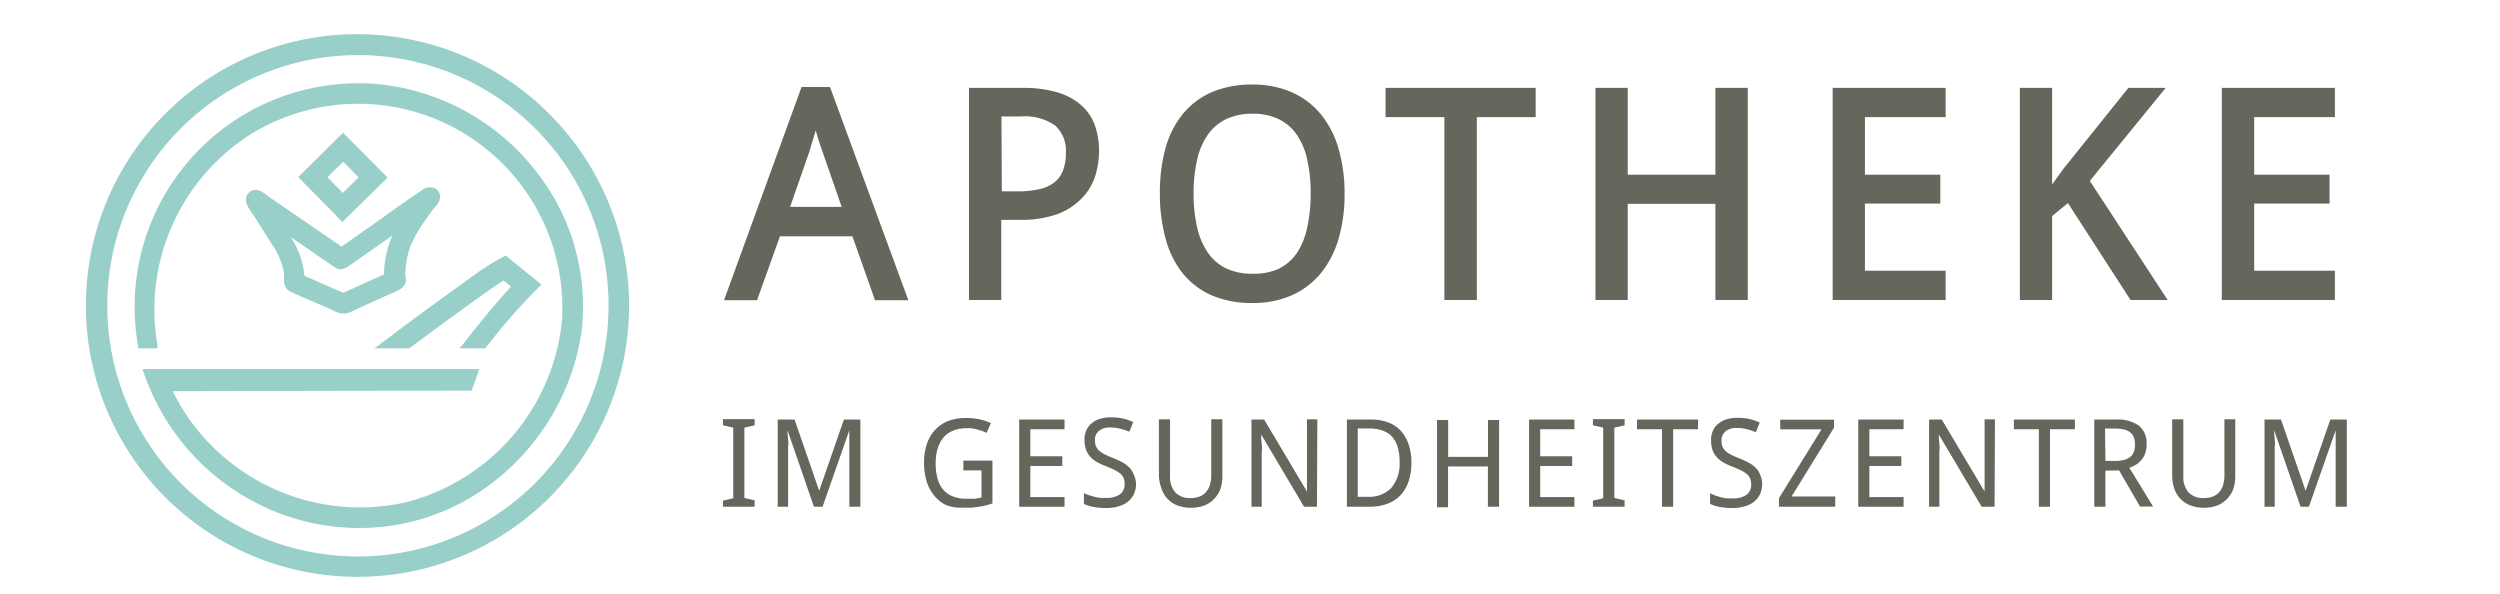
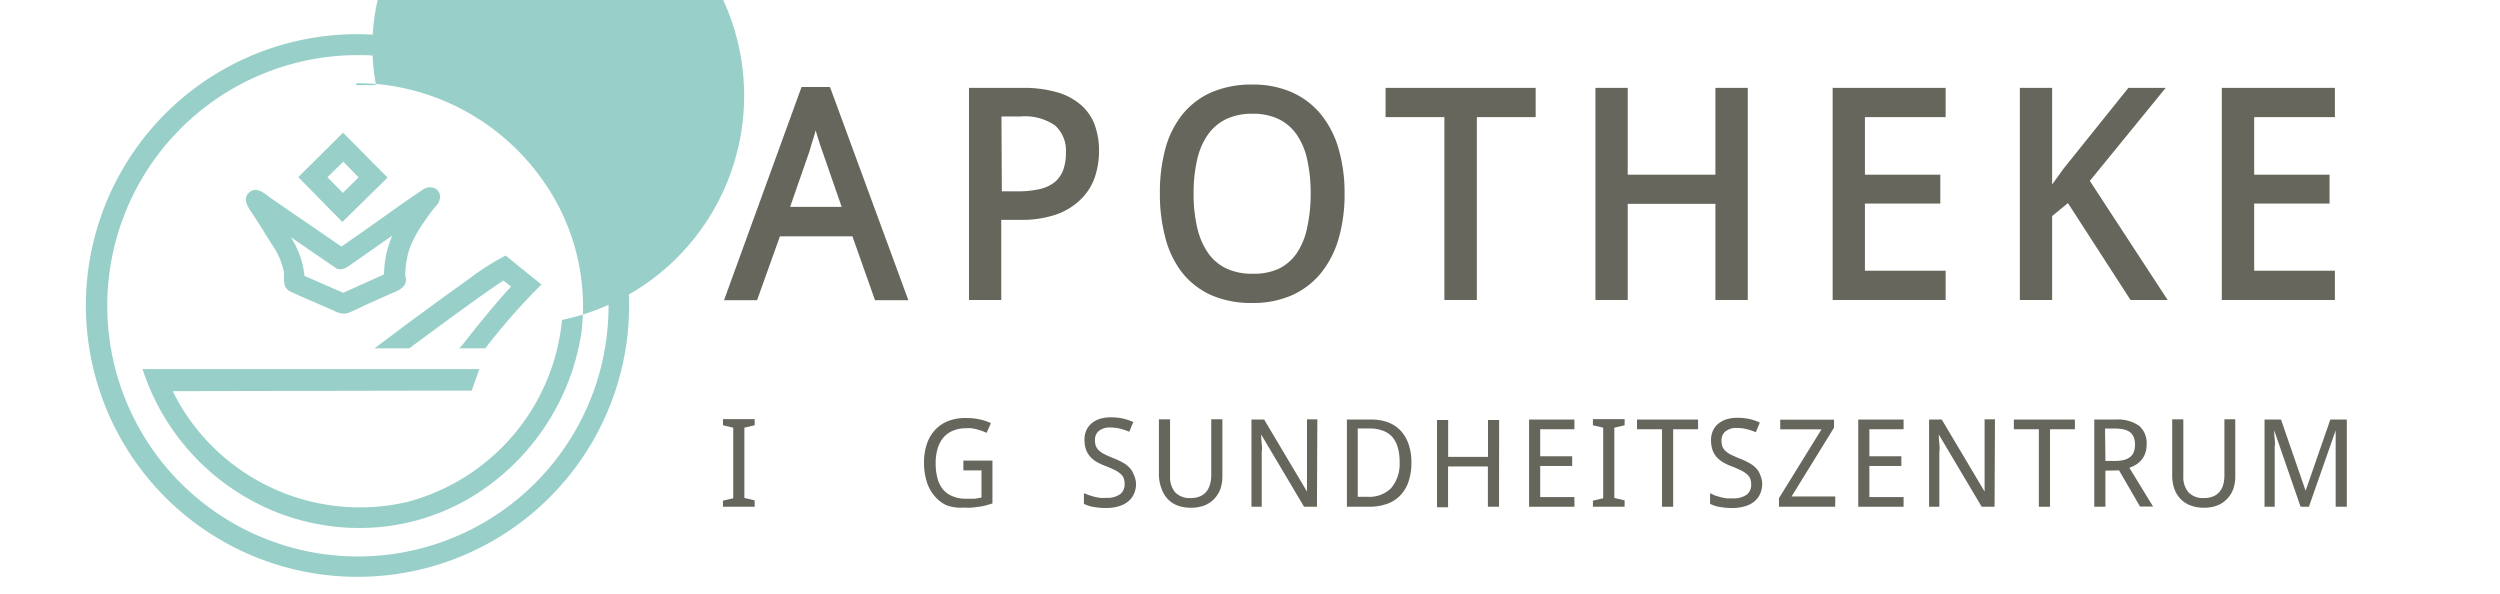
<svg xmlns="http://www.w3.org/2000/svg" id="ee697a21-7a2f-4e7c-890a-8c393db08ef7" data-name="Ebene 1" viewBox="0 0 258 61" width="240" height="57">
  <defs>
    <style>.\37 7224f20-e875-47ef-9f85-49264f5bfb41{fill:#66665d;}.\36 c555eba-f71b-4afa-9b4e-ac6579aa66bc{fill:#98d0c9;}</style>
  </defs>
  <title>Ks-Apotheke_Web_Elemente_</title>
  <path class="77224f20-e875-47ef-9f85-49264f5bfb41" d="M85.64,8.84H82.72l-8,22h3.41l2.36-6.59h7.48l2.33,6.59h3.44l-8-21.77Zm-1.92,6c.08-.25.17-.52.26-.82l.2-.7.2.68q.13.44.26.82l2.22,6.39H81.54l2-5.74Z" />
  <path class="77224f20-e875-47ef-9f85-49264f5bfb41" d="M111.48,10.63A6.5,6.5,0,0,0,109,9.36a12.39,12.39,0,0,0-3.45-.43H100V30.82h3.33V22.55h1.87A11.07,11.07,0,0,0,109,22a6.8,6.8,0,0,0,2.54-1.57A5.86,5.86,0,0,0,113,18.11a8.49,8.49,0,0,0,.42-2.64,7.85,7.85,0,0,0-.46-2.76A5.07,5.07,0,0,0,111.48,10.63Zm-8.13,1.25h2a5.48,5.48,0,0,1,3.52.92A3.48,3.48,0,0,1,110,15.61a5,5,0,0,1-.31,1.88,2.89,2.89,0,0,1-.9,1.21,3.93,3.93,0,0,1-1.55.69,10.34,10.34,0,0,1-2.29.22h-1.56Z" />
  <path class="77224f20-e875-47ef-9f85-49264f5bfb41" d="M136.35,11.7a8.17,8.17,0,0,0-3-2.3,9.83,9.83,0,0,0-4.09-.81,10.4,10.4,0,0,0-4.24.8,8,8,0,0,0-3,2.29,9.68,9.68,0,0,0-1.76,3.55,17.31,17.31,0,0,0-.56,4.57,17.46,17.46,0,0,0,.56,4.58A9.88,9.88,0,0,0,122,28a8,8,0,0,0,3,2.32,10.26,10.26,0,0,0,4.24.81,9.86,9.86,0,0,0,4.11-.81,8.18,8.18,0,0,0,3-2.31,10.15,10.15,0,0,0,1.81-3.57,16.35,16.35,0,0,0,.6-4.57,16.38,16.38,0,0,0-.6-4.59A10.07,10.07,0,0,0,136.35,11.7Zm-7.11,16.41a6.13,6.13,0,0,1-2.72-.56,4.85,4.85,0,0,1-1.86-1.6,7.54,7.54,0,0,1-1.11-2.6,15.28,15.28,0,0,1-.37-3.51,15.25,15.25,0,0,1,.37-3.52,7.29,7.29,0,0,1,1.11-2.57,4.94,4.94,0,0,1,1.87-1.59,6.19,6.19,0,0,1,2.73-.56,6.09,6.09,0,0,1,2.71.56,4.85,4.85,0,0,1,1.84,1.58,7.32,7.32,0,0,1,1.09,2.57,16,16,0,0,1,.36,3.52,16,16,0,0,1-.36,3.51A7.37,7.37,0,0,1,133.82,26a4.85,4.85,0,0,1-1.86,1.6A6.14,6.14,0,0,1,129.25,28.11Z" />
  <polygon class="77224f20-e875-47ef-9f85-49264f5bfb41" points="142.99 11.95 149.06 11.95 149.06 30.82 152.41 30.82 152.41 11.95 158.48 11.95 158.48 8.93 142.99 8.93 142.99 11.95" />
  <polygon class="77224f20-e875-47ef-9f85-49264f5bfb41" points="177.03 17.89 167.98 17.89 167.98 8.93 164.65 8.93 164.65 30.82 167.98 30.82 167.98 20.9 177.03 20.9 177.03 30.82 180.37 30.82 180.37 8.93 177.03 8.93 177.03 17.89" />
  <polygon class="77224f20-e875-47ef-9f85-49264f5bfb41" points="189.13 30.82 200.79 30.82 200.79 27.8 192.46 27.8 192.46 20.87 200.24 20.87 200.24 17.89 192.46 17.89 192.46 11.95 200.79 11.95 200.79 8.93 189.13 8.93 189.13 30.82" />
  <polygon class="77224f20-e875-47ef-9f85-49264f5bfb41" points="223.5 8.93 219.65 8.93 212.97 17.25 211.78 18.9 211.78 8.93 208.45 8.93 208.45 30.82 211.78 30.82 211.78 22.16 213.41 20.82 219.87 30.82 223.7 30.82 215.67 18.53 223.5 8.93" />
  <polygon class="77224f20-e875-47ef-9f85-49264f5bfb41" points="240.96 11.95 240.96 8.93 229.29 8.93 229.29 30.82 240.96 30.82 240.96 27.8 232.63 27.8 232.63 20.87 240.41 20.87 240.41 17.89 232.63 17.89 232.63 11.95 240.96 11.95" />
  <path class="77224f20-e875-47ef-9f85-49264f5bfb41" d="M77.88,52.16H74.61v-.63l1.06-.25V44l-1.06-.25v-.63h3.27v.63L76.82,44v7.25l1.06.25Z" />
-   <path class="77224f20-e875-47ef-9f85-49264f5bfb41" d="M84,52.16l-2.73-7.9h0q0,.46.06.91t0,.82q0,.43,0,.78v5.39H80.26v-9H82l2.54,7.35h0l2.55-7.35h1.7v9H87.65V46.69q0-.32,0-.73t0-.79q0-.44,0-.89h0l-2.76,7.88Z" />
  <path class="77224f20-e875-47ef-9f85-49264f5bfb41" d="M99.42,47.4h3v4.42l-.68.2c-.23.06-.47.11-.71.14s-.5.07-.76.09-.56,0-.86,0A4.27,4.27,0,0,1,97.67,52,3.41,3.41,0,0,1,96.41,51a4.08,4.08,0,0,1-.78-1.46,6.54,6.54,0,0,1-.27-1.93,5.9,5.9,0,0,1,.29-1.92,4,4,0,0,1,.85-1.46,3.74,3.74,0,0,1,1.38-.93A5.11,5.11,0,0,1,99.78,43a6.23,6.23,0,0,1,1.31.14,5.31,5.31,0,0,1,1.17.39l-.44,1-.48-.2-.53-.16a5.31,5.31,0,0,0-.56-.11,3.83,3.83,0,0,0-.57,0,3.34,3.34,0,0,0-1.33.25,2.58,2.58,0,0,0-1,.72,3.21,3.21,0,0,0-.59,1.14,5.23,5.23,0,0,0-.2,1.52,6,6,0,0,0,.17,1.47,3.13,3.13,0,0,0,.54,1.15,2.47,2.47,0,0,0,1,.75,3.41,3.41,0,0,0,1.41.27l.5,0,.42,0,.36-.06.33-.06V48.41H99.42Z" />
-   <path class="77224f20-e875-47ef-9f85-49264f5bfb41" d="M109.86,52.16h-4.68v-9h4.68v1h-3.53v2.79h3.3v1h-3.3v3.21h3.53Z" />
  <path class="77224f20-e875-47ef-9f85-49264f5bfb41" d="M117.24,49.75a2.59,2.59,0,0,1-.21,1.07,2.2,2.2,0,0,1-.61.8,2.71,2.71,0,0,1-1,.5,4.45,4.45,0,0,1-1.28.17,7.2,7.2,0,0,1-1.28-.11,3.5,3.5,0,0,1-1-.32v-1.1l.48.19.56.17q.3.07.61.12a4.28,4.28,0,0,0,.62,0,2.35,2.35,0,0,0,1.46-.37,1.27,1.27,0,0,0,.47-1.06,1.69,1.69,0,0,0-.09-.58,1.14,1.14,0,0,0-.31-.45,2.78,2.78,0,0,0-.6-.4q-.38-.19-.95-.42a5.64,5.64,0,0,1-1-.47,2.74,2.74,0,0,1-.67-.58,2.14,2.14,0,0,1-.39-.73,3.14,3.14,0,0,1-.13-.93,2.28,2.28,0,0,1,.2-1,2,2,0,0,1,.56-.72,2.51,2.51,0,0,1,.85-.45,3.69,3.69,0,0,1,1.1-.15,5.74,5.74,0,0,1,1.32.14,5.28,5.28,0,0,1,1,.35l-.41,1a5.83,5.83,0,0,0-.91-.31,4.14,4.14,0,0,0-1.05-.13,1.76,1.76,0,0,0-1.17.35,1.17,1.17,0,0,0-.41.94,1.79,1.79,0,0,0,.09.61,1.21,1.21,0,0,0,.31.46,2.39,2.39,0,0,0,.57.39q.35.18.87.39a8.33,8.33,0,0,1,1,.46,3,3,0,0,1,.71.53,2,2,0,0,1,.43.68A2.62,2.62,0,0,1,117.24,49.75Z" />
  <path class="77224f20-e875-47ef-9f85-49264f5bfb41" d="M126.15,43.13V49a4.07,4.07,0,0,1-.2,1.31,2.88,2.88,0,0,1-.61,1,2.84,2.84,0,0,1-1,.7,3.84,3.84,0,0,1-1.46.25,3.8,3.8,0,0,1-1.39-.24,2.73,2.73,0,0,1-1-.68,2.87,2.87,0,0,1-.62-1.05A4.2,4.2,0,0,1,119.6,49V43.14h1.15V49a2.41,2.41,0,0,0,.53,1.67,2.06,2.06,0,0,0,1.61.59,2.42,2.42,0,0,0,.94-.17,1.68,1.68,0,0,0,.65-.47,2,2,0,0,0,.38-.72A3.42,3.42,0,0,0,125,49V43.13Z" />
  <path class="77224f20-e875-47ef-9f85-49264f5bfb41" d="M135.91,52.16h-1.33l-4.43-7.46h0q0,.48.06.94t0,.84q0,.44,0,.79v4.89h-1.06v-9h1.31l4.42,7.43h0q0-.47,0-.93c0-.13,0-.27,0-.4s0-.28,0-.41,0-.27,0-.4,0-.24,0-.35V43.14h1.07Z" />
  <path class="77224f20-e875-47ef-9f85-49264f5bfb41" d="M145.66,47.56a6.15,6.15,0,0,1-.3,2A3.79,3.79,0,0,1,144.5,51a3.54,3.54,0,0,1-1.38.87,5.52,5.52,0,0,1-1.85.29H139v-9h2.51a4.89,4.89,0,0,1,1.71.28,3.43,3.43,0,0,1,1.3.84,3.8,3.8,0,0,1,.83,1.38A5.73,5.73,0,0,1,145.66,47.56Zm-1.22,0a5.29,5.29,0,0,0-.2-1.56,2.81,2.81,0,0,0-.59-1.08,2.37,2.37,0,0,0-1-.63,3.75,3.75,0,0,0-1.29-.21h-1.24v7.05h1a3.17,3.17,0,0,0,2.45-.9A3.83,3.83,0,0,0,144.44,47.6Z" />
  <path class="77224f20-e875-47ef-9f85-49264f5bfb41" d="M154.7,52.16h-1.15V48h-4.11v4.21H148.3v-9h1.15v3.8h4.11v-3.8h1.15Z" />
  <path class="77224f20-e875-47ef-9f85-49264f5bfb41" d="M162.48,52.16H157.8v-9h4.68v1h-3.53v2.79h3.3v1h-3.3v3.21h3.53Z" />
  <path class="77224f20-e875-47ef-9f85-49264f5bfb41" d="M167.66,52.16h-3.27v-.63l1.06-.25V44l-1.06-.25v-.63h3.27v.63L166.6,44v7.25l1.06.25Z" />
  <path class="77224f20-e875-47ef-9f85-49264f5bfb41" d="M172.67,52.16h-1.15v-8h-2.58v-1h6.3v1h-2.57Z" />
  <path class="77224f20-e875-47ef-9f85-49264f5bfb41" d="M181.86,49.75a2.59,2.59,0,0,1-.21,1.07,2.2,2.2,0,0,1-.61.8,2.71,2.71,0,0,1-1,.5,4.45,4.45,0,0,1-1.28.17,7.2,7.2,0,0,1-1.28-.11,3.5,3.5,0,0,1-1-.32v-1.1L177,51l.56.17q.3.07.61.12a4.28,4.28,0,0,0,.62,0,2.35,2.35,0,0,0,1.46-.37,1.27,1.27,0,0,0,.47-1.06,1.69,1.69,0,0,0-.09-.58,1.14,1.14,0,0,0-.31-.45,2.78,2.78,0,0,0-.6-.4q-.38-.19-.95-.42a5.64,5.64,0,0,1-1-.47,2.74,2.74,0,0,1-.67-.58,2.14,2.14,0,0,1-.39-.73,3.14,3.14,0,0,1-.13-.93,2.28,2.28,0,0,1,.2-1,2,2,0,0,1,.56-.72,2.51,2.51,0,0,1,.85-.45,3.69,3.69,0,0,1,1.1-.15,5.74,5.74,0,0,1,1.32.14,5.28,5.28,0,0,1,1,.35l-.41,1a5.83,5.83,0,0,0-.91-.31,4.14,4.14,0,0,0-1.05-.13,1.76,1.76,0,0,0-1.17.35,1.17,1.17,0,0,0-.41.94,1.79,1.79,0,0,0,.09.61,1.21,1.21,0,0,0,.31.46,2.39,2.39,0,0,0,.57.39q.35.18.87.39a8.33,8.33,0,0,1,1,.46,3,3,0,0,1,.71.53,2,2,0,0,1,.43.68A2.62,2.62,0,0,1,181.86,49.75Z" />
  <path class="77224f20-e875-47ef-9f85-49264f5bfb41" d="M189.39,52.16h-5.8v-.89l4.39-7.1h-4.26v-1h5.55V44l-4.38,7.1h4.51Z" />
  <path class="77224f20-e875-47ef-9f85-49264f5bfb41" d="M196.45,52.16h-4.68v-9h4.68v1h-3.53v2.79h3.3v1h-3.3v3.21h3.53Z" />
  <path class="77224f20-e875-47ef-9f85-49264f5bfb41" d="M205.84,52.16h-1.33l-4.43-7.46h0q0,.48.06.94t0,.84q0,.44,0,.79v4.89h-1.06v-9h1.31l4.42,7.43h0q0-.47,0-.93c0-.13,0-.27,0-.4s0-.28,0-.41,0-.27,0-.4,0-.24,0-.35V43.14h1.07Z" />
  <path class="77224f20-e875-47ef-9f85-49264f5bfb41" d="M211.56,52.16h-1.15v-8h-2.58v-1h6.3v1h-2.57Z" />
  <path class="77224f20-e875-47ef-9f85-49264f5bfb41" d="M217.28,48.43v3.73h-1.15v-9h2.2a3.82,3.82,0,0,1,2.42.64,2.33,2.33,0,0,1,.78,1.92,2.66,2.66,0,0,1-.15.94,2.23,2.23,0,0,1-.4.69,2.32,2.32,0,0,1-.57.48,3.89,3.89,0,0,1-.66.31l2.45,4h-1.35l-2.16-3.73Zm0-1h1a3.57,3.57,0,0,0,.94-.11,1.64,1.64,0,0,0,.64-.32,1.23,1.23,0,0,0,.36-.53,2.21,2.21,0,0,0,.11-.74,2,2,0,0,0-.13-.75,1.21,1.21,0,0,0-.38-.51,1.64,1.64,0,0,0-.65-.29,4.22,4.22,0,0,0-.93-.09h-1Z" />
  <path class="77224f20-e875-47ef-9f85-49264f5bfb41" d="M230.68,43.13V49a4.07,4.07,0,0,1-.2,1.31,2.88,2.88,0,0,1-.61,1,2.84,2.84,0,0,1-1,.7,3.84,3.84,0,0,1-1.46.25A3.8,3.8,0,0,1,226,52a2.73,2.73,0,0,1-1-.68,2.87,2.87,0,0,1-.62-1.05,4.2,4.2,0,0,1-.21-1.37V43.14h1.15V49a2.41,2.41,0,0,0,.53,1.67,2.06,2.06,0,0,0,1.61.59,2.42,2.42,0,0,0,.94-.17,1.68,1.68,0,0,0,.65-.47,2,2,0,0,0,.38-.72,3.42,3.42,0,0,0,.13-.92V43.13Z" />
  <path class="77224f20-e875-47ef-9f85-49264f5bfb41" d="M237.42,52.16l-2.73-7.9h0q0,.46.06.91t0,.82q0,.43,0,.78v5.39H233.7v-9h1.7l2.54,7.35h0l2.55-7.35h1.7v9h-1.15V46.69q0-.32,0-.73t0-.79q0-.44,0-.89h0l-2.76,7.88Z" />
  <path class="6c555eba-f71b-4afa-9b4e-ac6579aa66bc" d="M64.87,29.65a28.09,28.09,0,0,0-6.34-16,28.51,28.51,0,0,0-3-3.13A28,28,0,1,0,36.91,59.39H37A28,28,0,0,0,64.87,29.65Zm-3.25,9.53A25.87,25.87,0,1,1,37,5.55h.34A25.89,25.89,0,0,1,61.86,24.44,26.2,26.2,0,0,1,61.62,39.18Z" />
-   <path class="6c555eba-f71b-4afa-9b4e-ac6579aa66bc" d="M39.53,8.6a21.2,21.2,0,0,0-2.77-.14A23.06,23.06,0,0,0,14.26,35.62l0,.19h2l0-.27a21.43,21.43,0,0,1,9.55-21.78A21.08,21.08,0,0,1,58,32.88,21.57,21.57,0,0,1,42,51.67a21.58,21.58,0,0,1-22.86-9.13,20.5,20.5,0,0,1-1.31-2.31l30.69-.06h.16l.79-2.22H14.71l.1.3A23.76,23.76,0,0,0,28.09,52.54a23.22,23.22,0,0,0,9,1.81,22.46,22.46,0,0,0,11.24-3A24.12,24.12,0,0,0,60,34.22a22.43,22.43,0,0,0-3.91-15.64A23.64,23.64,0,0,0,39.53,8.6Z" />
+   <path class="6c555eba-f71b-4afa-9b4e-ac6579aa66bc" d="M39.53,8.6a21.2,21.2,0,0,0-2.77-.14l0,.19h2l0-.27a21.43,21.43,0,0,1,9.55-21.78A21.08,21.08,0,0,1,58,32.88,21.57,21.57,0,0,1,42,51.67a21.58,21.58,0,0,1-22.86-9.13,20.5,20.5,0,0,1-1.31-2.31l30.69-.06h.16l.79-2.22H14.71l.1.3A23.76,23.76,0,0,0,28.09,52.54a23.22,23.22,0,0,0,9,1.81,22.46,22.46,0,0,0,11.24-3A24.12,24.12,0,0,0,60,34.22a22.43,22.43,0,0,0-3.91-15.64A23.64,23.64,0,0,0,39.53,8.6Z" />
  <path class="6c555eba-f71b-4afa-9b4e-ac6579aa66bc" d="M27.54,20c-.48-.35-1.2-.88-1.86-.24s-.1,1.46.27,2l.17.25c.59.93,1.19,1.86,1.76,2.79L28,25a7.74,7.74,0,0,1,1.3,2.93,4.49,4.49,0,0,1,0,.51c0,.57,0,1.22.74,1.55.93.43,1.89.84,2.82,1.24l1.43.62.21.1a2.29,2.29,0,0,0,1,.28,1.25,1.25,0,0,0,.44-.08c.38-.14.75-.32,1.11-.49l.54-.26,2.67-1.2.25-.1c.5-.21,1.13-.47,1.32-1a1,1,0,0,0,0-.73,9,9,0,0,1,.52-3.09,13.7,13.7,0,0,1,1.53-2.68q.39-.57.81-1.12l.18-.22a1.79,1.79,0,0,0,.55-1,1,1,0,0,0-.48-.93,1.25,1.25,0,0,0-1.27.08c-1.42.94-2.83,1.95-4.19,2.92l-2.08,1.47-2.16,1.51-7.49-5.14ZM30,24.33l4.58,3.14h0c.63.43,1.2,0,1.61-.29l4.29-3a10.58,10.58,0,0,0-.85,4l-4.21,1.9-4-1.75A8.81,8.81,0,0,0,30,24.33Z" />
  <path class="6c555eba-f71b-4afa-9b4e-ac6579aa66bc" d="M40,18.19,35.4,13.56l-4.62,4.58,4.55,4.63Zm-4.57-1.64L37,18.17l-1.62,1.6-1.59-1.62Z" />
  <path class="6c555eba-f71b-4afa-9b4e-ac6579aa66bc" d="M47.39,35.81h2.69l.07-.09a65.39,65.39,0,0,1,5.54-6.31l.19-.18-3.7-3-.13.07a26.49,26.49,0,0,0-3.62,2.32l-.57.41c-2.14,1.53-4.23,3.06-6.16,4.49L39.2,35.4l-.55.41h3.53l.06,0c2.29-1.7,7.73-5.72,9.72-7l.78.63c-1.87,2-4.32,5.11-5,6Z" />
</svg>